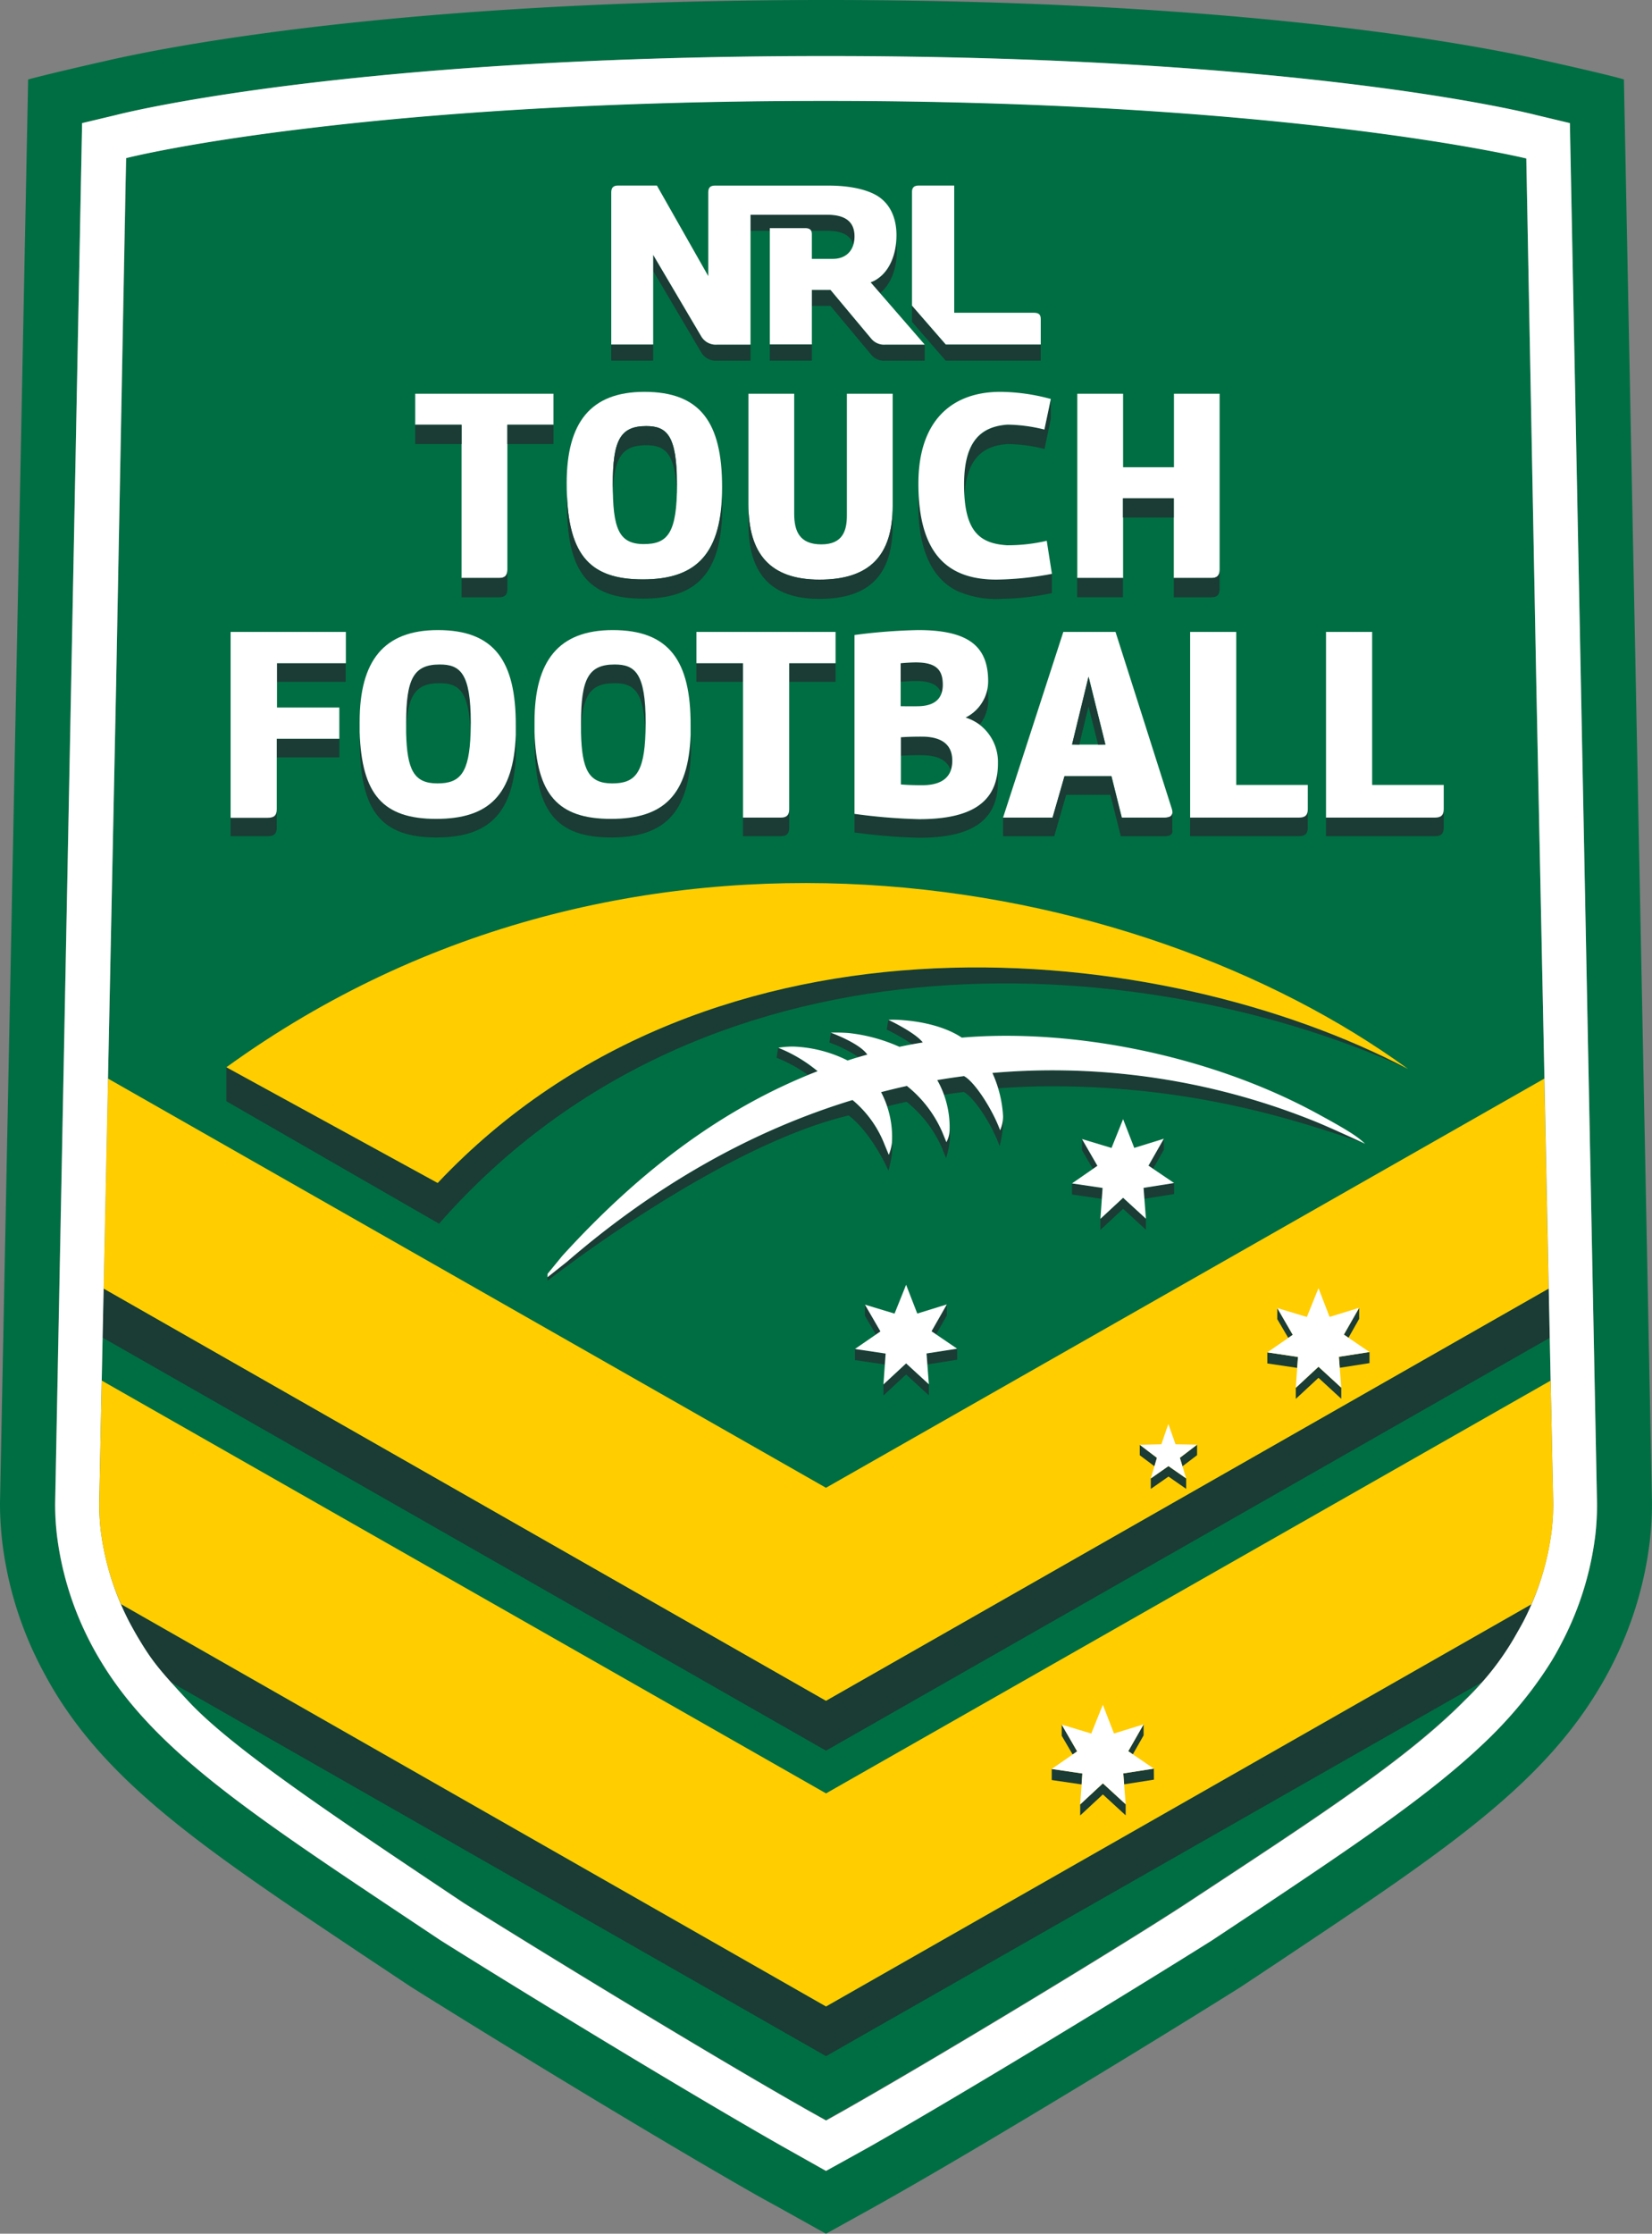
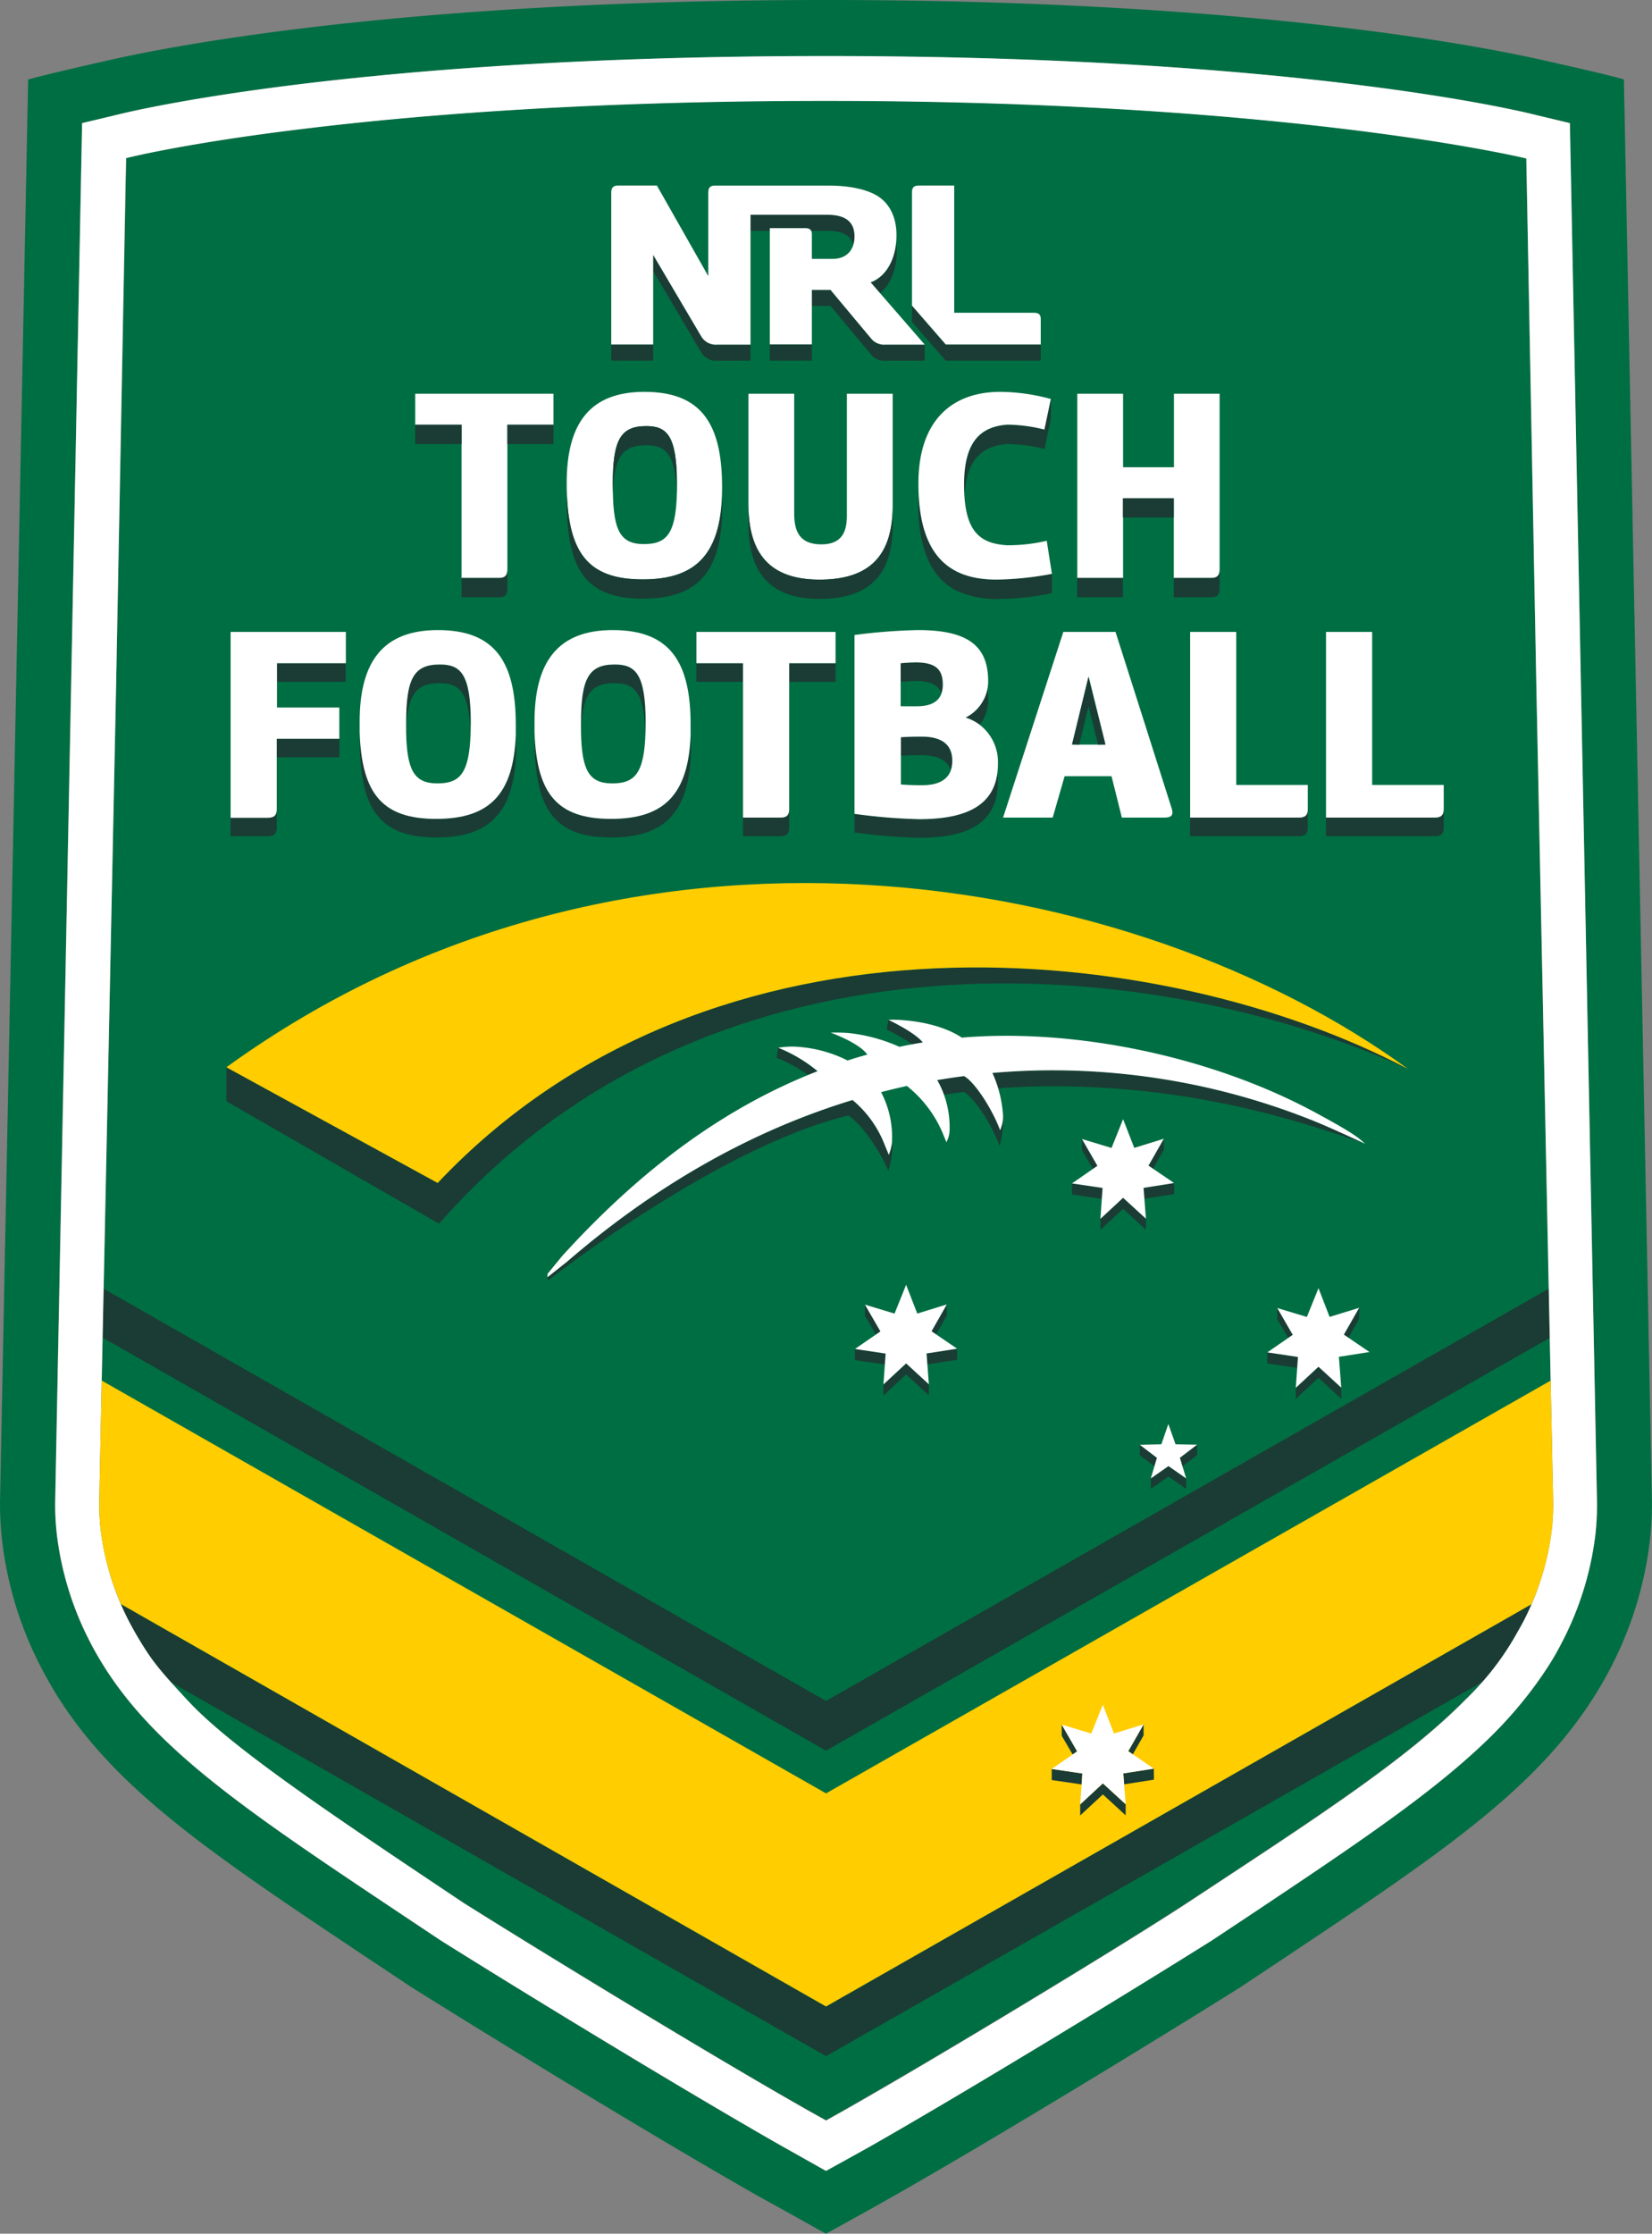
<svg xmlns="http://www.w3.org/2000/svg" id="Layer_1" data-name="Layer 1" viewBox="0 0 335.83 453.98">
  <rect x="0" y="0" width="335.83" height="453.98" fill="#808080" stroke="none" />
  <defs>
    <style>.cls-1{fill:#006e43;}.cls-2{fill:#1a3c34;}.cls-3,.cls-5{fill:#fff;}.cls-4{fill:#ffcd00;}.cls-5{fill-rule:evenodd;}</style>
  </defs>
  <title>logo_alternate</title>
  <path class="cls-1" d="M361,328.11l-1.54-75.05L358,182.21,356.07,81v-.19L356,75.46c-3.18-.75-50.94-11.7-142.4-11.7-47.33,0-82.33,2.78-105.76,5.63-24.55,3-36.47,6-36.47,6l-.12,5.31V81L69.3,182.22l-1.46,70.87-1.56,75-.42,20.73a47.28,47.28,0,0,0,.3,5.45,55.24,55.24,0,0,0,5.47,18c.5,1,1,2,1.58,2.92.21.37.42.73.64,1.09,2.66,4.42,3.94,6.1,10.09,12.72,9,9.69,30.18,23.77,56,41,15,9.4,48.52,29.93,68.94,41.55,1.1.63,4.71,2.64,4.71,2.64s3.6-2,4.69-2.64c20.49-11.66,57.41-34.1,69-41.75,25.73-16.94,44.11-28.8,56.16-41a59.39,59.39,0,0,0,9.95-12.57c.57-1,1.73-3,2.22-4a55,55,0,0,0,5.48-18,47.29,47.29,0,0,0,.31-5.45Z" transform="translate(-45.69 -43.29)" />
  <path class="cls-2" d="M226.28,250.56l-.32,2a39.44,39.44,0,0,1,5.21,3c.73-.13,1.44-.26,2.15-.37C231.71,253.11,226.28,250.56,226.28,250.56Z" transform="translate(-45.69 -43.29)" />
-   <path class="cls-2" d="M214.61,253.17l-.32,2,.93.36a25.66,25.66,0,0,1,5,2.63l1.83-.52C220.48,255.29,214.61,253.17,214.61,253.17Z" transform="translate(-45.69 -43.29)" />
  <path class="cls-2" d="M203.88,256.26l-.32,2a30.76,30.76,0,0,1,6.4,3.51c.62-.26,1.24-.51,1.87-.75A29.71,29.71,0,0,0,203.88,256.26Z" transform="translate(-45.69 -43.29)" />
  <path class="cls-2" d="M313.43,271.37a142.54,142.54,0,0,0-51-10.53,139.34,139.34,0,0,0-15,.51,21.36,21.36,0,0,1,1.17,3.14c4.57-.36,9.2-.48,13.79-.4,29.21.48,49.45,7.89,60.29,11.4C315.94,272.39,313.43,271.37,313.43,271.37Z" transform="translate(-45.69 -43.29)" />
  <rect class="cls-2" x="124.26" y="70.03" width="8.52" height="3.27" />
  <path class="cls-2" d="M188.27,111.7l-9.8-16.61v3.27l9.8,16.6a3.46,3.46,0,0,0,3.24,1.64h6.75v-3.27h-6.75A3.43,3.43,0,0,1,188.27,111.7Z" transform="translate(-45.69 -43.29)" />
  <path class="cls-2" d="M228,94.31a12,12,0,0,0-.1-1.57c-.33,3-1.58,5.77-3.83,7.24a4.91,4.91,0,0,1-1.38.68l1.91,2.2C226.87,101,228,97.75,228,94.31Z" transform="translate(-45.69 -43.29)" />
  <path class="cls-2" d="M202.18,89.7h7.2a1.25,1.25,0,0,1,1.19.5h3.29c3.14,0,4.76,1,5.31,2.79a5.76,5.76,0,0,0,.23-1.67c0-2.69-1.53-4.38-5.54-4.38h-15.6V90.2h3.92Z" transform="translate(-45.69 -43.29)" />
  <polygon class="cls-2" points="185.39 62.14 185.39 65.41 192.25 73.3 211.57 73.3 211.57 70.03 192.25 70.03 185.39 62.14" />
  <rect class="cls-2" x="156.49" y="70.03" width="8.55" height="3.27" />
  <path class="cls-2" d="M233.67,113.33h-7.95a3.38,3.38,0,0,1-2.9-1.19c-.43-.5-8.3-9.93-8.3-9.93h-3.79v3.26h3.79l8.3,9.94a3.38,3.38,0,0,0,2.9,1.19h7.95v-3.28h0Z" transform="translate(-45.69 -43.29)" />
  <path class="cls-3" d="M224,100c2.66-1.74,3.93-5.25,3.93-8.93,0-2.81-.86-6.11-3.93-8-2.31-1.38-5.87-2.06-9.89-2.06H191.08c-1,0-1.41.41-1.41,1.42h0V99.4L179.23,81h-7.85c-1,0-1.43.42-1.43,1.43v30.87h8.52V95.09l9.8,16.61a3.43,3.43,0,0,0,3.24,1.63h6.75V86.94h15.6c4,0,5.54,1.69,5.54,4.38,0,3-1.84,4.58-4.38,4.58h-4.29v-5c0-.84-.39-1.24-1.35-1.24h-7.2v23.63h8.55V102.21h3.79s7.87,9.43,8.3,9.93a3.38,3.38,0,0,0,2.9,1.19h7.95l-11-12.67A4.91,4.91,0,0,0,224,100Z" transform="translate(-45.69 -43.29)" />
  <path class="cls-3" d="M255.93,106.86H239.67V81h-7.22c-.86,0-1.29.34-1.36,1.1v23.31l6.86,7.89h19.31V108.1C257.26,107.27,256.88,106.86,255.93,106.86Z" transform="translate(-45.69 -43.29)" />
-   <polygon class="cls-4" points="314.07 225.26 314.07 225.26 313.95 219.21 167.91 302.38 21.95 219.21 21.82 225.26 21.06 261.92 21.06 261.92 167.91 345.7 314.83 261.92 314.07 225.26" />
  <polygon class="cls-2" points="315.03 271.91 314.83 261.92 167.91 345.7 21.06 261.92 21.06 261.92 20.86 271.86 167.91 355.81 315.03 271.91" />
  <path class="cls-2" d="M346.93,385.18a49,49,0,0,0,6.49-8.89c.57-1,1.73-3,2.22-4s.93-1.95,1.36-2.94L213.61,451.11,70.28,369.33c.43,1,.88,2,1.35,2.95s1,2,1.58,2.92c.21.37.42.73.64,1.09a48.83,48.83,0,0,0,6.6,8.9l133.16,76Z" transform="translate(-45.69 -43.29)" />
  <path class="cls-2" d="M134.66,283.72,91.71,260.2l0,6.91L134.94,292c55.86-63.66,146.58-54.61,197-31.44C282.39,234.44,190.69,224.41,134.66,283.72Z" transform="translate(-45.69 -43.29)" />
  <path class="cls-4" d="M91.71,260.2l3.79,2.08h0l39.16,21.44c56-59.31,147.73-49.28,197.26-23.17C276.66,220.28,173.38,201.11,91.71,260.2Z" transform="translate(-45.69 -43.29)" />
  <path class="cls-2" d="M247.23,269.13c-1.79-3.34-4.09-6.38-5.57-7.15-1.94.25-3.72.52-5.44.81a16.66,16.66,0,0,1,1.38,3q1.91-.3,4-.57c1.48.77,3.79,3.8,5.57,7.15a30.32,30.32,0,0,1,1.73,3.86,26.53,26.53,0,0,0,.63-3.42,11.84,11.84,0,0,0,0-2.24A6.49,6.49,0,0,1,249,273,31,31,0,0,0,247.23,269.13Z" transform="translate(-45.69 -43.29)" />
-   <path class="cls-2" d="M238.08,275.41l-.86-2.1a24.5,24.5,0,0,0-7.17-9.33c-1.61.35-3.31.76-5.25,1.26a16.67,16.67,0,0,1,1.25,2.91h0c1.41-.35,2.7-.66,3.93-.93a24.71,24.71,0,0,1,7.18,9.33l.86,2.11a17.77,17.77,0,0,0,.67-3,17.16,17.16,0,0,0,.07-3.15h0l0,.44A5.44,5.44,0,0,1,238.08,275.41Z" transform="translate(-45.69 -43.29)" />
  <path class="cls-2" d="M226.37,278l-.88-2.14a22.24,22.24,0,0,0-6.49-9c-20.49,6.24-40,17.29-58,32.83l-4,3.18v.73S191.8,276.23,218.22,270c3.17,2.44,5.7,6.54,7.17,9.33l.92,1.88s.45-1.69.65-3A14.35,14.35,0,0,0,227,275h0c0,.18,0,.36,0,.54A9.11,9.11,0,0,1,226.37,278Z" transform="translate(-45.69 -43.29)" />
  <path class="cls-5" d="M241.21,254.18c-3.65-2.45-8.79-3.31-11.67-3.52a22.25,22.25,0,0,0-3.26-.1s5.43,2.55,7,4.6c-1.54.25-3.11.54-4.75.89a34,34,0,0,0-10.38-2.81,34.69,34.69,0,0,0-3.58-.07s5.87,2.12,7.43,4.46c-1.41.39-2.75.78-4,1.2A26.62,26.62,0,0,0,207,256a18.18,18.18,0,0,0-3.1.24,29.71,29.71,0,0,1,8,4.76c-18.5,7.19-35.49,19.49-51.91,37.54L157,302.19v.68l4-3.18c18-15.54,37.49-26.59,58-32.83a22.24,22.24,0,0,1,6.49,9l.88,2.14a9.11,9.11,0,0,0,.63-2.41,19.52,19.52,0,0,0-2.2-10.33c1.94-.5,3.64-.91,5.25-1.26a24.5,24.5,0,0,1,7.17,9.33l.86,2.1a5.44,5.44,0,0,0,.65-2.41,19.45,19.45,0,0,0-2.51-10.21c1.72-.29,3.5-.56,5.44-.81,1.48.77,3.78,3.81,5.57,7.15A31,31,0,0,1,249,273a7,7,0,0,0,.6-2.87,24.43,24.43,0,0,0-2.17-8.77,139.34,139.34,0,0,1,15-.51,142.54,142.54,0,0,1,51,10.53s2.65,1.07,9.77,4.37c-1.14-1-1.76-1.8-9.14-5.81C292.16,257.83,263.89,252.26,241.21,254.18Z" transform="translate(-45.69 -43.29)" />
  <path class="cls-1" d="M375.81,59.44h0s-1.9-.67-15.87-3.79c-6.61-1.48-54.13-12.36-146.29-12.36h-.08c-92.17,0-139.69,10.87-146.29,12.36C55,58.43,51.41,59.44,51.41,59.44L45.69,348.72a67.55,67.55,0,0,0,.44,7.79,74.37,74.37,0,0,0,7.42,24.7c.88,1.75,1.86,3.55,3,5.48,12,20,31.92,33.25,64.91,55.25l7.75,5.15c16.44,10.34,49.79,30.68,69.67,42,1.14.66,5,2.77,5,2.77l9.72,5.42,9.87-5.47s3.7-2.08,4.79-2.71c19.9-11.32,53.26-31.66,69.7-42l7.75-5.15c33-22,52.87-35.26,64.91-55.25,1.16-1.91,2.15-3.72,3.05-5.54a74.67,74.67,0,0,0,7.4-24.6,65.33,65.33,0,0,0,.44-8ZM370,355.29a63.68,63.68,0,0,1-6.37,21c-.75,1.48-1.54,3-2.55,4.64-1.26,2-2.63,4-4.08,5.94a87.55,87.55,0,0,1-9.68,10.71c-11.2,10.67-26.58,21-47.76,35.09l-7.54,5c-16.32,10.25-49.47,30.48-69.26,41.75-1.12.64-9.15,5.08-9.18,5.09l-9.1-5.12c-19.81-11.28-53-31.51-69.28-41.76l-7.5-5c-31.67-21.12-50.79-33.87-61.54-51.72-1-1.63-1.83-3.17-2.59-4.69a64.06,64.06,0,0,1-6.33-20.92,54.35,54.35,0,0,1-.36-6.5l5.5-280.49.08,0h0l6.76-1.61s45.63-12,144.39-12S358,66.68,358,66.68l6.8,1.63,5.54,280.49A53.83,53.83,0,0,1,370,355.29Z" transform="translate(-45.69 -43.29)" />
  <path class="cls-3" d="M127.73,432.63l7.5,5c16.31,10.25,49.47,30.48,69.28,41.76l9.1,5.12s8.06-4.45,9.18-5.09c19.79-11.27,52.94-31.5,69.26-41.75l7.54-5c21.18-14.13,36.56-24.42,47.76-35.09A87.55,87.55,0,0,0,357,386.84c1.45-1.93,2.82-3.9,4.08-5.94,1-1.63,1.8-3.16,2.55-4.64a63.68,63.68,0,0,0,6.37-21,53.83,53.83,0,0,0,.34-6.49L364.83,68.31h0L358,66.68s-45.63-12-144.39-12-144.39,12-144.39,12l-6.84,1.63h0L56.91,348.8a54.35,54.35,0,0,0,.36,6.5,64.06,64.06,0,0,0,6.33,20.92c.76,1.52,1.6,3.06,2.59,4.69C76.94,398.76,96.06,411.51,127.73,432.63ZM83.94,389c-6.15-6.62-7.43-8.3-10.09-12.72-.22-.36-.43-.72-.64-1.09-.55-1-1.08-1.92-1.58-2.92a55.24,55.24,0,0,1-5.47-18,47.28,47.28,0,0,1-.3-5.45l.42-20.73,1.56-75,1.46-70.87L71.21,80.74l.12-5.31s11.92-3.06,36.47-6c23.43-2.85,58.43-5.63,105.76-5.63,91.46,0,139.22,10.95,142.4,11.7l.11,5.31v0L358,182.21l1.46,70.85L361,328.11l.44,20.76a47.29,47.29,0,0,1-.31,5.45,55,55,0,0,1-5.48,18c-.49,1-1.65,3-2.22,4a59.39,59.39,0,0,1-9.95,12.57c-12.05,12.19-30.43,24.05-56.16,41-11.6,7.65-48.52,30.09-69,41.75-1.09.63-4.69,2.64-4.69,2.64s-3.61-2-4.71-2.64c-20.42-11.62-54-32.15-68.94-41.55C114.12,412.78,92.94,398.7,83.94,389Z" transform="translate(-45.69 -43.29)" />
  <polygon class="cls-2" points="235.19 296.29 231.7 293.64 231.7 295.77 234.69 298.01 235.19 296.29" />
  <polygon class="cls-2" points="240.38 298.01 243.35 295.75 243.35 293.62 239.85 296.29 240.38 298.01" />
  <polygon class="cls-2" points="237.53 297.97 233.94 300.48 233.94 302.61 237.54 300.1 241.13 302.6 241.13 300.47 237.53 297.97" />
  <polygon class="cls-3" points="236.09 293.54 237.51 289.41 238.97 293.54 243.35 293.62 239.85 296.29 241.13 300.47 237.53 297.97 233.94 300.48 235.19 296.29 231.7 293.64 236.09 293.54" />
  <polygon class="cls-2" points="188.35 275.08 188.52 277.31 194.58 276.35 194.57 274.11 188.35 275.08" />
  <polygon class="cls-2" points="189.37 270.57 190.3 271.2 192.48 267.35 192.48 265.11 189.37 270.57" />
  <polygon class="cls-2" points="175.83 265.16 175.83 267.42 178.06 271.25 178.98 270.6 175.83 265.16" />
  <polygon class="cls-2" points="184.2 277.1 179.59 281.38 179.59 283.63 184.2 279.35 188.83 283.6 188.83 281.35 184.2 277.1" />
  <polygon class="cls-2" points="180.04 275.1 173.8 274.17 173.8 276.43 179.88 277.32 180.04 275.1" />
  <polygon class="cls-3" points="181.85 266.98 184.2 261.12 186.47 266.97 192.48 265.11 189.37 270.57 194.57 274.11 188.35 275.08 188.83 281.35 184.2 277.1 179.59 281.38 180.04 275.1 173.8 274.17 178.98 270.6 175.83 265.16 181.85 266.98" />
  <polygon class="cls-2" points="232.47 241.42 232.64 243.64 238.69 242.68 238.68 240.44 232.47 241.42" />
  <polygon class="cls-2" points="233.47 236.91 234.41 237.53 236.59 233.69 236.59 231.44 233.47 236.91" />
  <polygon class="cls-2" points="219.95 231.5 219.95 233.76 222.18 237.58 223.09 236.94 219.95 231.5" />
  <polygon class="cls-2" points="228.31 243.44 223.7 247.72 223.7 249.96 228.31 245.68 232.95 249.94 232.95 247.69 228.31 243.44" />
  <polygon class="cls-2" points="224.14 241.44 217.92 240.52 217.92 242.77 223.99 243.66 224.14 241.44" />
  <polygon class="cls-3" points="225.96 233.31 228.31 227.46 230.58 233.3 236.59 231.44 233.47 236.91 238.68 240.44 232.47 241.42 232.95 247.69 228.31 243.44 223.7 247.72 224.14 241.44 217.92 240.52 223.09 236.94 219.95 231.5 225.96 233.31" />
-   <polygon class="cls-2" points="272.18 275.76 272.35 277.99 278.4 277.04 278.4 274.79 272.18 275.76" />
  <polygon class="cls-2" points="273.19 271.25 274.13 271.88 276.3 268.04 276.3 265.8 273.19 271.25" />
  <polygon class="cls-2" points="259.66 265.85 259.65 268.1 261.89 271.92 262.8 271.29 259.66 265.85" />
  <polygon class="cls-2" points="268.03 277.78 263.42 282.06 263.42 284.31 268.03 280.03 272.66 284.29 272.66 282.03 268.03 277.78" />
  <polygon class="cls-2" points="263.86 275.79 257.63 274.86 257.63 277.11 263.71 278.01 263.86 275.79" />
  <polygon class="cls-3" points="265.67 267.66 268.03 261.81 270.29 267.65 276.3 265.8 273.19 271.25 278.4 274.79 272.18 275.76 272.66 282.03 268.03 277.78 263.42 282.06 263.86 275.79 257.63 274.86 262.8 271.29 259.65 265.85 265.67 267.66" />
  <path class="cls-3" d="M282.44,209.46h-8.69l-2.1-8.41h-9.54l-2.42,8.41H249.6l12.25-37.74h10.61s11.48,36,11.48,36.07C284.27,209,283.73,209.46,282.44,209.46Zm-18.82-14.83h6.79L267,180.84Z" transform="translate(-45.69 -43.29)" />
  <path class="cls-2" d="M100.11,209.46H92.57v3.78h7.54c1.3,0,1.84-.5,1.84-1.73v-3.78C102,209,101.41,209.46,100.11,209.46Z" transform="translate(-45.69 -43.29)" />
  <rect class="cls-2" x="56.26" y="150.15" width="12.72" height="3.78" />
  <rect class="cls-2" x="56.26" y="134.79" width="14.01" height="3.78" />
  <path class="cls-2" d="M135.07,178.35c-5.33,0-6.84,2.92-6.84,11.92,0,.7,0,1.36,0,2,.21-7.6,1.86-10.13,6.82-10.13,3.89,0,6,1.57,6.29,10,0-.61,0-1.26,0-1.94C141.38,180.13,139.23,178.35,135.07,178.35Z" transform="translate(-45.69 -43.29)" />
  <path class="cls-2" d="M134.38,209.72c-10.8,0-15.14-4.95-15.55-17.65,0,.55,0,1.12,0,1.7,0,14.23,4.21,19.73,15.58,19.73,11.21,0,16.22-5.44,16.22-18.91,0-.66,0-1.3,0-1.93C150.11,204.78,145.06,209.72,134.38,209.72Z" transform="translate(-45.69 -43.29)" />
  <path class="cls-2" d="M169.93,209.72c-10.81,0-15.14-4.95-15.55-17.65,0,.55,0,1.12,0,1.7,0,14.23,4.2,19.73,15.58,19.73,11.2,0,16.22-5.44,16.22-18.91,0-.66,0-1.3,0-1.93C185.66,204.78,180.6,209.72,169.93,209.72Z" transform="translate(-45.69 -43.29)" />
  <path class="cls-2" d="M170.63,178.35c-5.34,0-6.85,2.92-6.85,11.92,0,.7,0,1.36,0,2,.21-7.6,1.86-10.13,6.83-10.13,3.88,0,6,1.57,6.28,10,0-.61,0-1.26,0-1.94C176.93,180.13,174.78,178.35,170.63,178.35Z" transform="translate(-45.69 -43.29)" />
  <path class="cls-2" d="M204.4,209.46h-7.66v3.78h7.66c1.18,0,1.72-.5,1.72-1.68v-3.77C206.12,209,205.58,209.46,204.4,209.46Z" transform="translate(-45.69 -43.29)" />
  <rect class="cls-2" x="160.43" y="134.79" width="9.43" height="3.78" />
  <rect class="cls-2" x="141.56" y="134.79" width="9.49" height="3.78" />
  <path class="cls-2" d="M231.85,177.92c-1.29,0-3.07.17-3.07.17v3.77s1.78-.16,3.07-.16c3.11,0,4.64.84,5.22,2.54a5.34,5.34,0,0,0,.28-1.79C237.35,179.43,236,177.92,231.85,177.92Z" transform="translate(-45.69 -43.29)" />
  <path class="cls-2" d="M232.55,209.78a115.21,115.21,0,0,1-13.15-1.08v3.78a115.21,115.21,0,0,0,13.15,1.08c10.41,0,16-3.29,16-11.38a10.8,10.8,0,0,0-.13-1.72C247.52,207.05,242,209.78,232.55,209.78Z" transform="translate(-45.69 -43.29)" />
  <path class="cls-2" d="M233.47,193c-2.53,0-4.69.12-4.69.12v3.77s2.16-.16,4.69-.1c3,.08,4.8,1.1,5.48,3a6.18,6.18,0,0,0,.28-1.93C239.23,194.79,237.29,193.13,233.47,193Z" transform="translate(-45.69 -43.29)" />
  <path class="cls-2" d="M242,189.13a9.34,9.34,0,0,1,2.85,1.45,8.07,8.07,0,0,0,1.74-5.05,15.56,15.56,0,0,0-.15-2.21A8.3,8.3,0,0,1,242,189.13Z" transform="translate(-45.69 -43.29)" />
  <path class="cls-2" d="M309.71,209.46H287.62v3.78h22.09c1.3,0,1.83-.5,1.83-1.73v-3.78C311.54,209,311,209.46,309.71,209.46Z" transform="translate(-45.69 -43.29)" />
  <path class="cls-2" d="M337.35,209.46h-22.1v3.78h22.1c1.29,0,1.83-.5,1.83-1.73v-3.78C339.18,209,338.64,209.46,337.35,209.46Z" transform="translate(-45.69 -43.29)" />
  <path class="cls-3" d="M92.57,175.5v34h7.54c1.3,0,1.84-.49,1.84-1.73V193.44h12.72v-6.35H102v-9h14v-6.37H92.57Z" transform="translate(-45.69 -43.29)" />
  <path class="cls-3" d="M134.7,171.35c-11,0-15.9,6.25-15.9,18.64,0,.72,0,1.41,0,2.08.41,12.7,4.75,17.65,15.55,17.65s15.73-4.94,16.19-17.06c0-.6,0-1.21,0-1.85C150.6,177.55,146.12,171.35,134.7,171.35Zm6.66,20.81c-.25,8.38-2.19,10.35-6.76,10.35-4.78,0-6.16-2.76-6.35-10.25,0-.63,0-1.29,0-2,0-9,1.51-11.92,6.84-11.92,4.16,0,6.31,1.78,6.31,11.87C141.38,190.9,141.38,191.55,141.36,192.16Z" transform="translate(-45.69 -43.29)" />
  <path class="cls-3" d="M170.25,171.35c-11,0-15.9,6.25-15.9,18.64,0,.72,0,1.41,0,2.08.41,12.7,4.74,17.65,15.55,17.65s15.73-4.94,16.18-17.06c0-.6,0-1.22,0-1.85C186.15,177.55,181.68,171.35,170.25,171.35Zm6.66,20.81c-.25,8.38-2.2,10.35-6.77,10.35-4.77,0-6.15-2.76-6.34-10.25,0-.63,0-1.29,0-2,0-9,1.51-11.92,6.85-11.92,4.15,0,6.3,1.78,6.3,11.87C176.93,190.9,176.92,191.55,176.91,192.16Z" transform="translate(-45.69 -43.29)" />
  <path class="cls-3" d="M187.26,175.5v2.59h9.48v31.37h7.66c1.18,0,1.72-.49,1.72-1.67v-29.7h9.43v-6.37H187.26Z" transform="translate(-45.69 -43.29)" />
  <path class="cls-3" d="M244.83,190.58a9.34,9.34,0,0,0-2.85-1.45,8.3,8.3,0,0,0,4.44-5.81,8.78,8.78,0,0,0,.15-1.56c0-7.12-4-10.41-14.23-10.41a114.36,114.36,0,0,0-12.94,1V208.7a115.21,115.21,0,0,0,13.15,1.08c9.48,0,15-2.73,15.88-9.32a14.93,14.93,0,0,0,.13-2.05A9.54,9.54,0,0,0,244.83,190.58Zm-7.76-6.34c-.63,1.76-2.29,2.49-4.46,2.58-1.46.05-3.83,0-3.83,0v-8.73s1.78-.17,3.07-.17c4.16,0,5.5,1.51,5.5,4.53A5.34,5.34,0,0,1,237.07,184.24ZM239,199.8c-.6,1.74-2.22,3.08-5.86,3.08-2.86,0-4.31-.16-4.31-.16v-9.59s2.16-.16,4.69-.12c3.82.12,5.76,1.78,5.76,4.86A6.18,6.18,0,0,1,239,199.8Z" transform="translate(-45.69 -43.29)" />
  <path class="cls-3" d="M297,175.5v-3.78h-9.37v37.74h22.09c1.3,0,1.83-.49,1.83-1.73v-4.91H297Z" transform="translate(-45.69 -43.29)" />
  <path class="cls-3" d="M324.63,202.82v-31.1h-9.38v37.74h22.1c1.29,0,1.83-.49,1.83-1.73v-4.91Z" transform="translate(-45.69 -43.29)" />
  <polygon class="cls-2" points="221.28 143.57 223.23 151.34 224.71 151.3 221.27 137.54 217.94 151.28 219.4 151.34 221.28 143.57" />
-   <path class="cls-2" d="M284,212.06v-3.65h0c0,.74-.56,1.06-1.6,1.06h-8.69l-2.1-8.41h-9.54l-2.42,8.41H249.6v3.78H260l2.43-8.41h9l2.1,8.41h8.92c1.09,0,1.64-.36,1.59-1.18Z" transform="translate(-45.69 -43.29)" />
  <path class="cls-3" d="M148.83,159.11c0,1.18-.53,1.66-1.72,1.66h-7.59V129.62H130.1v-6.3h28.1v6.3h-9.37Z" transform="translate(-45.69 -43.29)" />
  <path class="cls-3" d="M192.48,142.25c0,13.39-5,18.8-16.11,18.8-11.3,0-15.48-5.47-15.48-19.6,0-12.31,4.88-18.52,15.79-18.52C188,122.93,192.48,129.08,192.48,142.25Zm-22.22-.53c0,8.94,1.18,12.15,6.31,12.15,4.88,0,6.75-2.25,6.75-12.2s-2.14-11.78-6.26-11.78C171.76,129.89,170.26,132.79,170.26,141.72Z" transform="translate(-45.69 -43.29)" />
  <path class="cls-3" d="M197.84,123.32h9.3v24.39c0,3.59,1.13,6.22,5.52,6.22s5.19-2.84,5.19-5.89V123.32h9.31v22.79c0,10.12-4.71,15-14.87,15s-14.45-5.34-14.45-15.25Z" transform="translate(-45.69 -43.29)" />
  <path class="cls-3" d="M293.62,123.32v35.79c0,1.18-.54,1.66-1.71,1.66h-7.6V144.56H274v16.21h-9.31V123.32H274v14.93h10.34V123.32Z" transform="translate(-45.69 -43.29)" />
  <rect class="cls-2" x="103.13" y="86.33" width="9.38" height="3.92" />
  <path class="cls-2" d="M147.11,160.77h-7.59v3.92h7.59c1.19,0,1.72-.48,1.72-1.66v-3.92C148.83,160.29,148.3,160.77,147.11,160.77Z" transform="translate(-45.69 -43.29)" />
  <rect class="cls-2" x="84.41" y="86.33" width="9.42" height="3.92" />
  <path class="cls-2" d="M177.06,129.89c-5.3,0-6.8,2.9-6.8,11.83,0,.72,0,1.41,0,2.06.21-7.48,1.86-10,6.77-10,3.84,0,6,1.54,6.23,9.87q0-.94,0-2C183.32,131.67,181.18,129.89,177.06,129.89Z" transform="translate(-45.69 -43.29)" />
  <path class="cls-2" d="M176.37,161.05c-10.71,0-15-4.92-15.44-17.44,0,.57,0,1.16,0,1.76,0,14.13,4.18,19.59,15.48,19.59,11.13,0,16.11-5.42,16.11-18.79,0-.68,0-1.35,0-2C192,156.16,186.94,161.05,176.37,161.05Z" transform="translate(-45.69 -43.29)" />
  <path class="cls-2" d="M212.29,161.09c-10.12,0-14.45-5.34-14.45-15.25v3.92c0,9.9,4.33,15.25,14.45,15.25s14.87-4.86,14.87-15v-3.92C227.16,156.23,222.45,161.09,212.29,161.09Z" transform="translate(-45.69 -43.29)" />
  <rect class="cls-2" x="228.28" y="101.27" width="10.33" height="3.91" />
  <path class="cls-2" d="M291.91,160.77h-7.6v3.92h7.6c1.17,0,1.71-.48,1.71-1.66v-3.92C293.62,160.29,293.08,160.77,291.91,160.77Z" transform="translate(-45.69 -43.29)" />
  <rect class="cls-2" x="218.97" y="117.48" width="9.31" height="3.91" />
  <path class="cls-2" d="M250.54,129.62c-5.25.38-8.84,3.17-8.84,12.15,0,.74,0,1.43.06,2.08.47-7.53,3.91-10,8.78-10.31a32.38,32.38,0,0,1,7.49,1l1.28-6.2v-3.92L258,130.59A32.75,32.75,0,0,0,250.54,129.62Z" transform="translate(-45.69 -43.29)" />
  <path class="cls-2" d="M259.53,159.92h0a64.89,64.89,0,0,1-11.24,1.17c-8.67,0-15.24-3.88-15.85-17.41-.37,7,.71,16.15,7.74,19.68a19.67,19.67,0,0,0,9.19,1.64,52.4,52.4,0,0,0,10.06-1.15l.1,0v-3.91Z" transform="translate(-45.69 -43.29)" />
  <path class="cls-3" d="M259.53,159.92a64.89,64.89,0,0,1-11.24,1.17c-9.1,0-15.9-4.28-15.9-19.53,0-13.06,7.07-18.63,16.65-18.63a40,40,0,0,1,10.27,1.45L258,130.59a32.75,32.75,0,0,0-7.49-1c-5.25.38-8.84,3.17-8.84,12.15,0,9.48,3.06,12,8.73,12.37a34.73,34.73,0,0,0,8.08-.91Z" transform="translate(-45.69 -43.29)" />
  <path class="cls-4" d="M357,369.35a53.44,53.44,0,0,0,4.14-15,47.29,47.29,0,0,0,.31-5.45L361,328.11l-.09-4.22L213.61,407.78,66.37,323.88h0l-.09,4.26-.42,20.73a47.28,47.28,0,0,0,.3,5.45,53.35,53.35,0,0,0,4.13,15l143.32,81.77Z" transform="translate(-45.69 -43.29)" />
  <polygon class="cls-2" points="228.35 360.43 228.52 362.65 234.58 361.7 234.56 359.46 228.35 360.43" />
  <polygon class="cls-2" points="229.36 355.92 230.29 356.55 232.48 352.7 232.48 350.46 229.36 355.92" />
  <polygon class="cls-2" points="215.83 350.51 215.83 352.77 218.06 356.59 218.97 355.95 215.83 350.51" />
  <polygon class="cls-2" points="224.2 362.45 219.59 366.73 219.59 368.98 224.2 364.7 228.83 368.95 228.83 366.7 224.2 362.45" />
  <polygon class="cls-2" points="220.03 360.45 213.8 359.53 213.8 361.78 219.88 362.67 220.03 360.45" />
  <polygon class="cls-3" points="221.84 352.33 224.19 346.47 226.46 352.32 232.48 350.46 229.36 355.92 234.56 359.46 228.35 360.43 228.83 366.7 224.2 362.45 219.59 366.73 220.03 360.45 213.8 359.53 218.97 355.95 215.83 350.51 221.84 352.33" />
</svg>